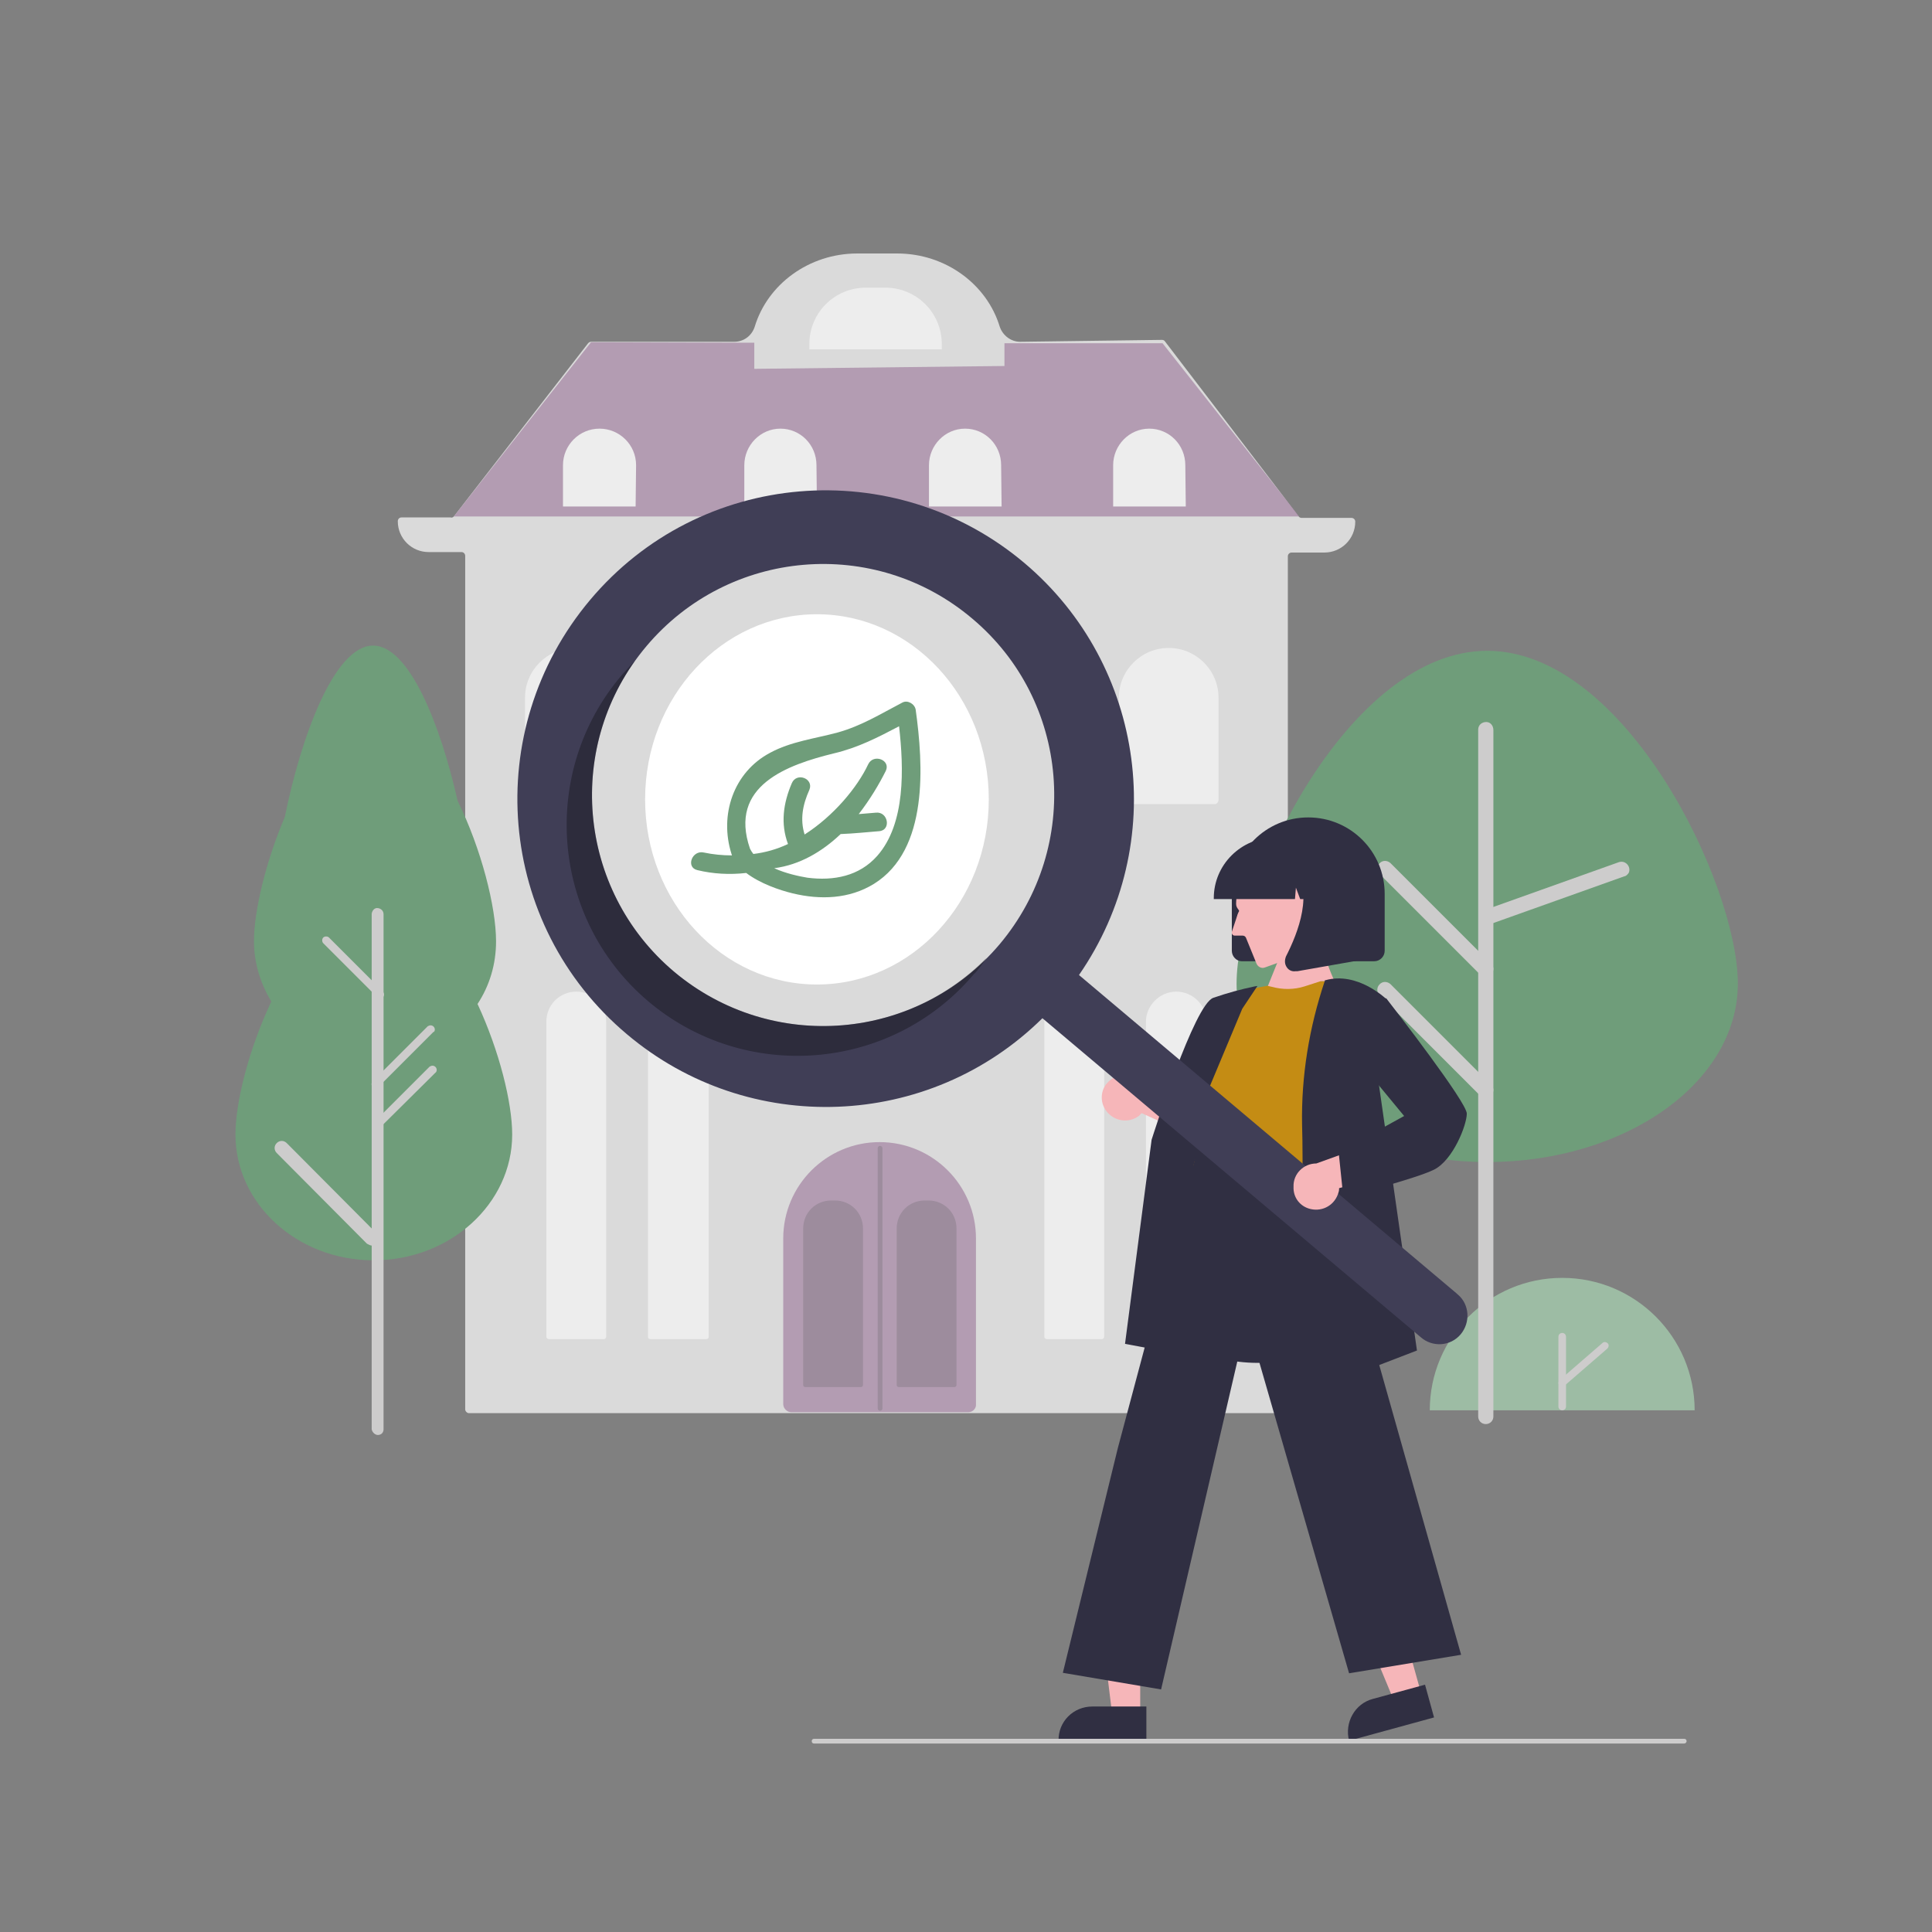
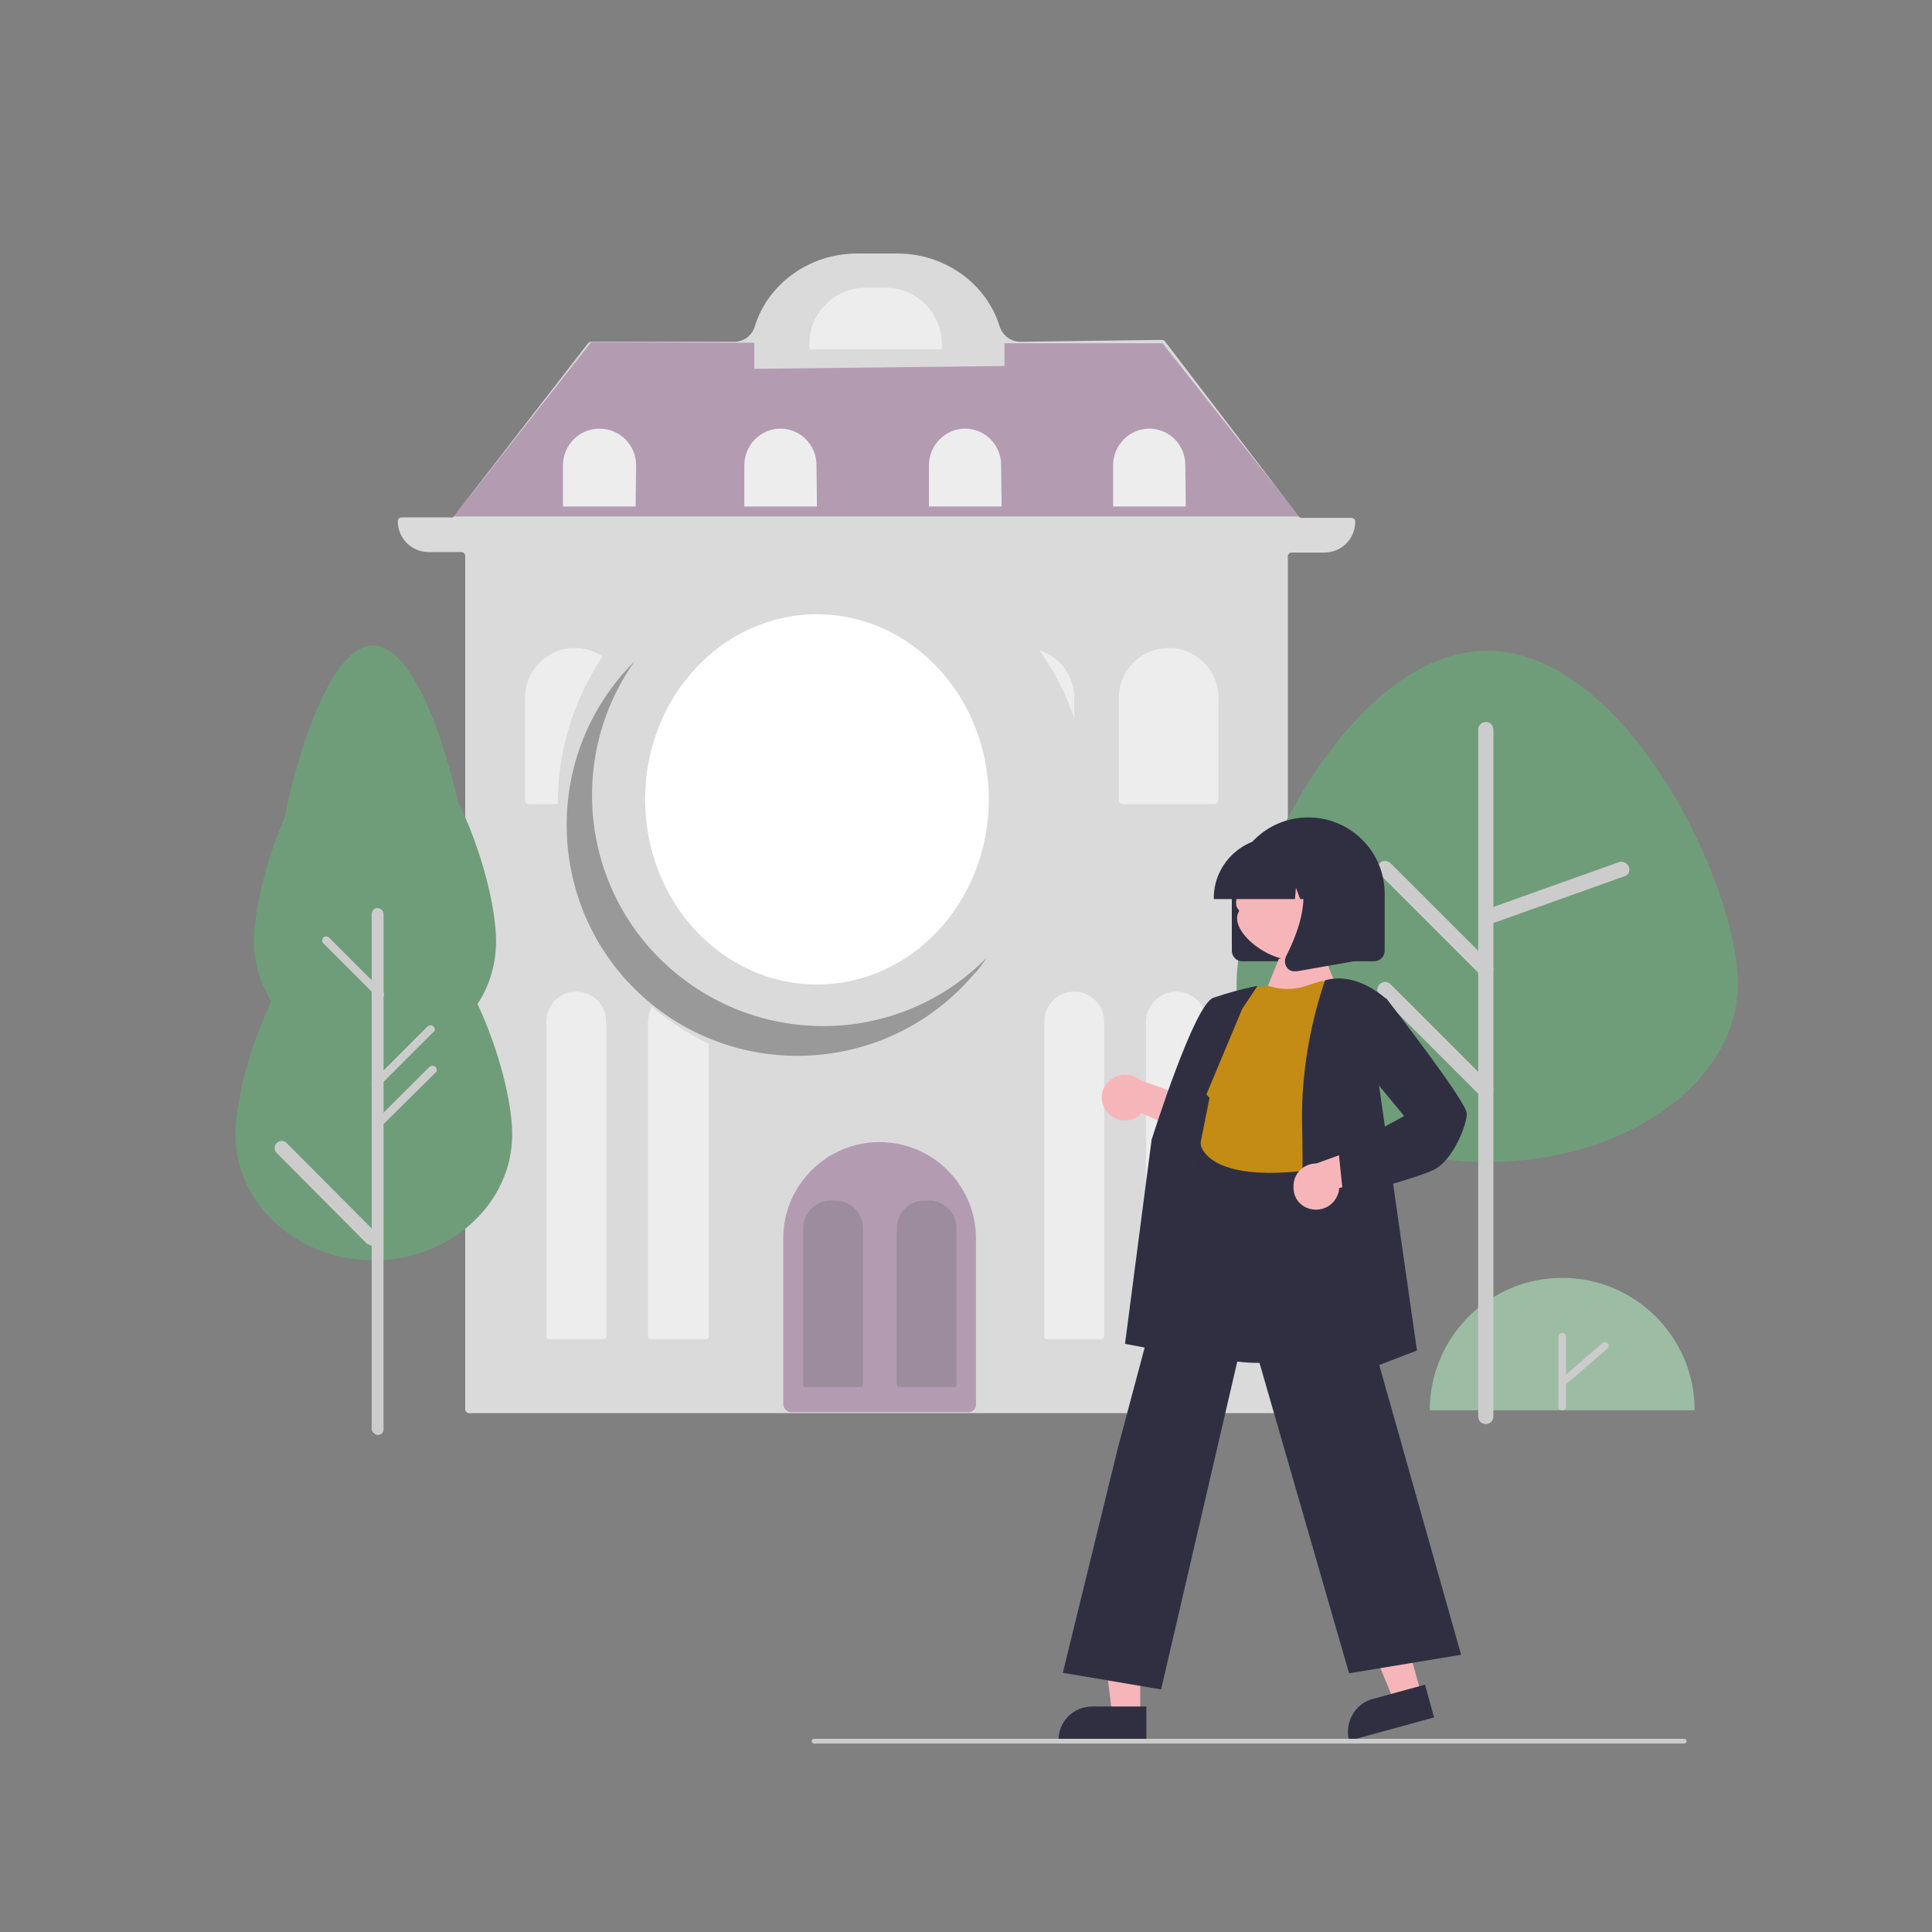
<svg xmlns="http://www.w3.org/2000/svg" version="1.1" id="Ebene_2_00000015335526334332241760000003228646207456068003_" x="0px" y="0px" viewBox="0 0 407 407" style="enable-background:new 0 0 407 407;" xml:space="preserve">
  <rect x="0" y="0" width="407" height="407" fill="#808080" stroke="none" />
  <style type="text/css">
	.st0{fill:none;}
	.st1{fill:#DADADA;}
	.st2{opacity:0.65;fill:#9E7B9D;enable-background:new    ;}
	.st3{fill:#EDEDED;}
	.st4{opacity:0.65;}
	.st5{fill:#9E7B9D;}
	.st6{fill:#7C637C;}
	.st7{fill:none;stroke:#7C637C;stroke-linecap:round;stroke-linejoin:round;}
	.st8{fill:#9DBCA4;}
	.st9{fill:#CDCCCC;}
	.st10{fill:#6F9D7A;}
	.st11{fill:#FFFFFF;}
	.st12{fill:#302F42;}
	.st13{fill:#F6B6B9;}
	.st14{fill:#C48C14;}
	.st15{fill:#403E56;}
	.st16{opacity:0.3;fill:#010101;enable-background:new    ;}
</style>
  <g id="klimaschutz">
    <g>
      <rect y="0" class="st0" width="407" height="407" />
      <path class="st1" d="M95.6,108.8l28.3-36.5c0.2-0.2,0.4-0.3,0.6-0.3h30.2c2,0,3.7-1.3,4.3-3.2c2.7-8.9,11.4-15.4,21.6-15.4h8.4    c10.2,0,18.9,6.5,21.6,15.4c0.6,1.8,2.3,3.2,4.3,3.2l29.9-0.4c0.2,0,0.5,0.1,0.6,0.3l28.2,36.9c0.1,0.2,0.4,0.3,0.6,0.3h10.5    c0.4,0,0.8,0.3,0.8,0.8l0,0c0,3.6-2.9,6.5-6.5,6.5h-6.9c-0.4,0-0.8,0.3-0.8,0.8v71c0,0.4,0.4,0.8,0.8,0.8h9.6    c0.4,0,0.8,0.4,0.8,0.8v4.9c0,0.4-0.4,0.8-0.8,0.8h-9.6c-0.4,0-0.8,0.4-0.8,0.8v100.6c0,0.4-0.4,0.8-0.8,0.8H98.8    c-0.4,0-0.8-0.4-0.8-0.8V196.2c0-0.4-0.3-0.8-0.8-0.8h-9.6c-0.4,0-0.8-0.4-0.8-0.8v-4.9c0-0.4,0.3-0.8,0.8-0.8h9.6    c0.4,0,0.8-0.4,0.8-0.8v-71c0-0.4-0.3-0.8-0.8-0.8h-6.9c-3.6,0-6.5-2.9-6.5-6.5l0,0c0-0.4,0.3-0.8,0.8-0.8h10.3    C95.2,109.1,95.4,109,95.6,108.8L95.6,108.8z" />
      <polygon class="st2" points="273.7,108.8 95.6,108.8 124.5,72.1 158.9,72.2 158.9,77.7 211.6,77.1 211.6,72.3 244.9,72.3   " />
      <path class="st3" d="M253.7,282.1h-11.8c-0.3,0-0.5-0.2-0.5-0.5v-66.3c0-3.5,2.9-6.4,6.4-6.4l0,0c3.5,0,6.4,2.9,6.4,6.4v66.3    C254.2,281.9,254,282.1,253.7,282.1z" />
      <path class="st3" d="M232.2,282.1h-11.7c-0.2,0-0.5-0.2-0.5-0.5v-66.4c0-3.5,2.8-6.3,6.3-6.3l0,0c3.5,0,6.3,2.8,6.3,6.3v66.4    C232.6,281.8,232.4,282.1,232.2,282.1L232.2,282.1z" />
      <path class="st3" d="M148.8,282.1H137c-0.3,0-0.5-0.2-0.5-0.5v-66.3c0-3.5,2.9-6.4,6.4-6.4l0,0c3.5,0,6.4,2.9,6.4,6.4v66.3    C149.3,281.9,149.1,282.1,148.8,282.1z" />
      <path class="st3" d="M127.3,282.1h-11.7c-0.2,0-0.5-0.2-0.5-0.5v-66.4c0-3.5,2.8-6.3,6.3-6.3l0,0c3.5,0,6.3,2.8,6.3,6.3v66.4    C127.7,281.8,127.5,282.1,127.3,282.1L127.3,282.1z" />
      <path class="st3" d="M198.4,73.6h-27.9v-1.1c0-6.6,5.3-11.9,11.9-11.9h4.1c6.6,0,11.9,5.3,11.9,11.9L198.4,73.6L198.4,73.6    L198.4,73.6z" />
      <path class="st3" d="M249.8,106.7h-15.3V98c0-4.2,3.4-7.7,7.6-7.7l0,0c4.2,0,7.6,3.4,7.6,7.7L249.8,106.7L249.8,106.7L249.8,106.7    z" />
      <path class="st3" d="M211,106.7h-15.3V98c0-4.2,3.4-7.7,7.6-7.7l0,0c4.2,0,7.6,3.4,7.6,7.7L211,106.7L211,106.7L211,106.7z" />
      <path class="st3" d="M172.1,106.7h-15.3V98c0-4.2,3.4-7.7,7.6-7.7l0,0c4.2,0,7.6,3.4,7.6,7.7L172.1,106.7L172.1,106.7L172.1,106.7    z" />
      <path class="st3" d="M133.9,106.7h-15.3V98c0-4.2,3.4-7.7,7.7-7.7l0,0c4.2,0,7.7,3.4,7.7,7.7L133.9,106.7L133.9,106.7L133.9,106.7    z" />
      <path class="st3" d="M130.8,169.4h-19.3c-0.5,0-0.9-0.4-0.9-0.9V147c0-5.8,4.7-10.5,10.5-10.5l0,0c5.8,0,10.5,4.7,10.5,10.5v21.5    C131.7,169,131.3,169.4,130.8,169.4L130.8,169.4z" />
      <path class="st3" d="M163.2,169.4h-19.3c-0.5,0-0.9-0.4-0.9-0.9V147c0-5.8,4.7-10.5,10.5-10.5l0,0c5.8,0,10.5,4.7,10.5,10.5v21.5    C164.1,169,163.7,169.4,163.2,169.4L163.2,169.4z" />
      <path class="st3" d="M255.9,169.4h-19.3c-0.5,0-0.9-0.4-0.9-0.9V147c0-5.8,4.7-10.5,10.5-10.5l0,0c5.8,0,10.5,4.7,10.5,10.5v21.5    C256.7,169,256.3,169.4,255.9,169.4L255.9,169.4z" />
      <path class="st3" d="M225.5,169.4h-19.3c-0.5,0-0.9-0.4-0.9-0.9V147c0-5.8,4.7-10.5,10.5-10.5l0,0c5.8,0,10.5,4.7,10.5,10.5v21.5    C226.3,169,225.9,169.4,225.5,169.4L225.5,169.4z" />
-       <path class="st3" d="M194,169.4h-19.3c-0.5,0-0.9-0.4-0.9-0.9V147c0-5.8,4.7-10.5,10.5-10.5l0,0c5.8,0,10.5,4.7,10.5,10.5v21.5    C194.9,169,194.5,169.4,194,169.4L194,169.4z" />
      <g class="st4">
        <path class="st5" d="M204,297.5h-37.3c-0.9,0-1.7-0.8-1.7-1.7v-34.9c0-11.2,9.1-20.3,20.3-20.3l0,0c11.2,0,20.3,9.1,20.3,20.3     v34.9C205.7,296.7,204.9,297.5,204,297.5z" />
        <path class="st6" d="M201.1,292.2h-11.8c-0.2,0-0.4-0.2-0.4-0.4v-33c0-3.3,2.6-5.9,5.9-5.9h0.8c3.3,0,5.9,2.6,5.9,5.9v33     C201.5,292,201.3,292.2,201.1,292.2z" />
        <path class="st6" d="M181.4,292.2h-11.8c-0.2,0-0.4-0.2-0.4-0.4v-33c0-3.3,2.6-5.9,5.9-5.9h0.8c3.3,0,5.9,2.6,5.9,5.9v33     C181.8,292,181.6,292.2,181.4,292.2z" />
-         <line class="st7" x1="185.4" y1="241.9" x2="185.4" y2="296.7" />
      </g>
      <path class="st8" d="M357,297.1c0-15.4-12.5-27.9-27.9-27.9s-27.9,12.5-27.9,27.9" />
      <path class="st9" d="M329.1,297.1c0.4,0,0.8-0.3,0.8-0.8l0,0v-14.7c0-0.4-0.3-0.8-0.8-0.8c-0.4,0-0.8,0.3-0.8,0.8v14.7    C328.3,296.8,328.7,297.1,329.1,297.1L329.1,297.1L329.1,297.1z" />
      <path class="st9" d="M329.1,292.1c0.2,0,0.4-0.1,0.5-0.2l9-7.8c0.3-0.3,0.4-0.8,0.1-1.1s-0.8-0.4-1.1-0.1l-9,7.8    c-0.3,0.3-0.4,0.8-0.1,1.1C328.7,292,328.9,292.1,329.1,292.1L329.1,292.1L329.1,292.1z" />
      <path class="st10" d="M260.5,207.2c0-20.8,23.6-70.1,52.8-70.1s52.8,49.3,52.8,70.1s-23.6,37.6-52.8,37.6S260.5,228,260.5,207.2    L260.5,207.2z" />
      <path class="st9" d="M313,300c0.9,0,1.6-0.7,1.6-1.6V153.8c0-0.9-0.6-1.7-1.5-1.7s-1.7,0.6-1.7,1.6c0,0.1,0,0.1,0,0.1v144.6    C311.4,299.3,312.1,300,313,300L313,300z" />
      <path class="st9" d="M313,205.7c0.9,0,1.6-0.7,1.6-1.6c0-0.4-0.2-0.8-0.5-1.1l-21.2-21.2c-0.7-0.6-1.7-0.6-2.3,0.1    c-0.6,0.6-0.6,1.6,0,2.2l21.2,21.2C312.2,205.5,312.6,205.7,313,205.7L313,205.7z" />
      <path class="st9" d="M313,231.2c0.9,0,1.6-0.7,1.6-1.6c0-0.4-0.2-0.8-0.5-1.1l-21.2-21.2c-0.7-0.6-1.7-0.6-2.3,0.1    c-0.6,0.6-0.6,1.6,0,2.2l21.2,21.2C312.2,231,312.6,231.2,313,231.2L313,231.2z" />
      <path class="st9" d="M343.1,183.9c0.4-0.8,0-1.8-0.8-2.2c-0.4-0.2-0.8-0.2-1.2-0.1l-28.3,10.1c-0.8,0.3-1.2,1.3-0.9,2.1    c0.3,0.8,1.2,1.2,2,0.9l28.3-10.1C342.5,184.6,342.9,184.2,343.1,183.9L343.1,183.9z" />
      <path class="st10" d="M49.6,239c0-6.8,2.8-17.9,7.5-27.9c0-0.1,0-0.2,0-0.2c-2.2-3.7-3.6-8-3.6-12.6l0,0c0-6.4,2.5-16.8,6.5-26.2    c3.4-16.8,10.4-36.1,18.6-36.1c7.6,0,14.2,16.7,17.8,32.7c5,10.1,8.1,22.4,8.1,29.6c0,4.9-1.4,9.4-3.9,13.2    c4.6,9.9,7.3,20.8,7.3,27.5c0,14.6-13.1,26.5-29.2,26.5S49.6,253.6,49.6,239L49.6,239L49.6,239z" />
      <path class="st9" d="M79.6,302.3c0.7,0,1.2-0.5,1.2-1.2V192.6c0-0.7-0.5-1.2-1.2-1.3s-1.2,0.5-1.3,1.2c0,0,0,0.1,0,0.1v108.5    C78.4,301.7,79,302.3,79.6,302.3L79.6,302.3z" />
      <path class="st9" d="M80,210.4c0.5,0,0.9-0.4,0.9-0.9c0-0.2-0.1-0.4-0.2-0.6l-11.4-11.4c-0.3-0.3-0.9-0.3-1.2,0s-0.3,0.9,0,1.2    l11.4,11.4C79.5,210.3,79.7,210.4,80,210.4L80,210.4L80,210.4z" />
      <path class="st9" d="M78.4,262.4c0.8,0,1.4-0.7,1.4-1.5c0-0.4-0.2-0.7-0.4-1l-19-19.1c-0.6-0.6-1.5-0.6-2.1,0s-0.6,1.5,0,2.1    l19,19.1C77.7,262.2,78,262.4,78.4,262.4C78.4,262.4,78.4,262.4,78.4,262.4z" />
      <path class="st9" d="M92,225.4c0-0.5-0.4-0.9-0.9-0.9c-0.2,0-0.4,0.1-0.6,0.2l-11.6,11.6c-0.3,0.3-0.3,0.9,0,1.2s0.9,0.3,1.2,0    L91.7,226C91.9,225.9,92,225.6,92,225.4L92,225.4z" />
      <path class="st9" d="M91.6,216.9c0-0.5-0.4-0.9-0.9-0.9c-0.2,0-0.4,0.1-0.6,0.2l-11.6,11.6c-0.3,0.3-0.3,0.9,0,1.2s0.9,0.3,1.2,0    l11.6-11.6C91.5,217.4,91.6,217.1,91.6,216.9L91.6,216.9z" />
      <g>
        <circle class="st1" cx="173.4" cy="169.4" r="55.9" />
        <ellipse class="st11" cx="172.1" cy="168.4" rx="36.2" ry="39" />
-         <path class="st10" d="M192.9,149.5c-0.2-1.2-1.7-2.1-2.8-1.5c-4.6,2.4-8.6,4.9-13.6,6.3c-4.8,1.3-9.9,1.9-14.3,4.3     c-7.7,4.1-10.7,13.1-8.1,21.3c0,0.1,0.1,0.2,0.1,0.3c-2,0-4-0.2-5.9-0.6c-2.5-0.6-3.9,3.1-1.4,3.7c3.3,0.8,6.8,1,10.3,0.6     c2.9,2.2,6.9,3.6,9.8,4.3c5.8,1.4,11.9,1.2,17.1-2C195.7,179,194.5,161,192.9,149.5L192.9,149.5z M184.8,180.3     c-3.8,4.3-9.2,5.3-14.7,4.6c-1.8-0.3-4.6-0.9-7-2c5.4-0.7,10.1-3.5,14-7.2c0.1,0,0.1,0,0.1,0c2.7-0.1,5.4-0.4,8-0.6     c2.6-0.2,1.9-4.2-0.7-3.9c-1.2,0.1-2.4,0.2-3.6,0.3c2.4-3.1,4.3-6.3,5.7-9.1c1.1-2.3-2.6-3.7-3.7-1.4     c-2.3,4.9-7.3,10.9-13.4,14.8c-1-3.2-0.4-6.3,1-9.4c1-2.4-2.7-3.8-3.7-1.4c-1.8,4.2-2.4,8.5-0.8,12.8c-2.3,1.1-4.8,1.8-7.3,2.1     c-0.3-0.4-0.5-0.7-0.7-1.1c-4.6-13.3,7.9-17.7,17.7-20.1c5.1-1.2,9.3-3.4,13.7-5.7C190.4,161.8,190.8,173.5,184.8,180.3     L184.8,180.3z" />
      </g>
      <path class="st12" d="M259.5,200.3v-12c0-8.9,7.2-16.1,16.1-16.1c8.9,0,16.1,7.2,16.1,16.1v12c0,1.2-1,2.2-2.2,2.2h-27.9    C260.5,202.5,259.5,201.5,259.5,200.3L259.5,200.3z" />
      <path class="st13" d="M299.4,356.8l-5.7,1.6l-8.8-21.2l8.4-2.3L299.4,356.8L299.4,356.8z" />
      <path class="st12" d="M289.2,357.9l11-3l1.9,6.9l-17.9,4.9C283.2,362.9,285.4,358.9,289.2,357.9L289.2,357.9L289.2,357.9z" />
      <path class="st13" d="M240.2,361.2h-5.9l-2.8-22.8h8.7L240.2,361.2L240.2,361.2z" />
      <path class="st12" d="M230.1,359.5h11.4v7.2h-18.5C222.9,362.7,226.1,359.5,230.1,359.5z" />
      <path class="st13" d="M233.1,234.1c1.6,2.1,4.6,2.6,6.8,1c0.2-0.2,0.4-0.4,0.6-0.6l15.7,7.1l-1.4-8.8l-14.7-5.3    c-2.1-1.7-5.1-1.4-6.9,0.7C231.8,229.8,231.7,232.3,233.1,234.1L233.1,234.1z" />
      <path class="st12" d="M265.6,287.1c-4.9,0.1-9.8-0.9-14.3-2.9c-4.6-2.3-8-6.4-9.5-11.3c-2.2-7.1,0.6-14,3.3-20.7    c1.7-4.2,3.3-8.1,3.7-12l0.1-1.4c0.6-6.2,1.2-11.5,4.3-13.5c1.6-1,3.7-1.1,6.6-0.2l26.5,8.6l-1,50.3l-0.2,0    C278.8,285.9,272.3,287,265.6,287.1L265.6,287.1z" />
      <path class="st14" d="M259.4,209.4c0,0,13-3.9,23.1-2.4c0,0-5.8,31.8-3.9,42.3c1.9,10.6-33.4,4.1-26.2-6l2.4-12    c-2.8-2.9-3-7.4-0.5-10.6L259.4,209.4L259.4,209.4z" />
      <path class="st12" d="M253,286.1l-16-3l5.6-43c0.4-1.2,9-28.5,13-29.9c2.9-1,5.8-1.8,8.7-2.4l0.6-0.1l-3.2,4.8l-12.8,30.6    L253,286.1L253,286.1z" />
      <path class="st12" d="M244.6,355.9l-20.7-3.5l11.6-47.4l17.3-64.8l0.2,1.1c0,0.1,1.6,8.6,25.6,4.8l0.2,0l0.1,0.2l28.9,102.3    l-23.6,3.9L262.7,278L244.6,355.9L244.6,355.9z" />
      <path class="st13" d="M269.4,202l-2.3,5.7l0.9,0.2c2.2,0.6,4.6,0.6,6.8-0.1l3.4-1.1l2.9-0.1c0,0-2.1-4.4-2.2-6.9L269.4,202    L269.4,202z" />
      <path class="st12" d="M273.3,294.2v-0.4c0-0.4,1.5-40.6,1-56.8c-0.2-10.3,1.5-20.6,4.8-30.4l0-0.1l0.1,0    c6.8-1.9,12.7,3.9,12.8,3.9l0.1,0.1l-1.9,16l8.3,58L273.3,294.2L273.3,294.2z" />
      <path class="st13" d="M272.3,178.6c6.5,0,11.8,5.3,11.8,11.8s-5.3,11.8-11.8,11.8c-6.1,0-13.5-6.6-11.3-10.2    c0.2-0.3-0.6-0.6-0.6-1.6C260.5,183.9,265.8,178.6,272.3,178.6L272.3,178.6z" />
-       <path class="st13" d="M260.7,192.7l-1.2,3.6c-0.1,0.4,0.2,0.8,0.6,0.8h1.7c0.3,0,0.6,0.2,0.7,0.5l2.2,5.4c0.3,0.7,1.1,1.1,1.8,0.8    l6.1-2.2l-3.6-8L260.7,192.7L260.7,192.7z" />
      <path class="st12" d="M255.7,189.2c0-7,5.7-12.7,12.8-12.8h2.4c7,0,12.7,5.7,12.8,12.8v0.2h-5.1l-1.7-4.9l-0.4,4.9h-2.6l-0.9-2.4    l-0.2,2.4h-17.1L255.7,189.2L255.7,189.2z" />
      <path class="st12" d="M271.1,203.8c-0.5-0.7-0.5-1.5-0.2-2.3c2.5-4.9,6.1-13.8,1.4-19.3l-0.3-0.4h13.8v20.6l-12.5,2.2    c-0.1,0-0.3,0-0.4,0C272.2,204.7,271.5,204.4,271.1,203.8L271.1,203.8L271.1,203.8z" />
-       <path class="st15" d="M215.8,118.6c-27.4-23.1-68.4-19.7-91.5,7.8s-19.7,68.4,7.8,91.5c25.6,21.6,63.6,20.2,87.5-3.4l79.7,67.2    c2.5,2.2,6.3,1.9,8.4-0.6s1.9-6.3-0.6-8.4c0,0-0.1,0-0.1-0.1l0,0l-79.7-67.2C246.4,177.8,241.4,140.2,215.8,118.6L215.8,118.6z     M210.6,198.9c-17.3,20.5-48,23.1-68.6,5.8c-20.5-17.3-23.2-48-5.8-68.6c17.3-20.5,48-23.2,68.6-5.8l0,0l0,0    C225.4,147.6,227.9,178.3,210.6,198.9L210.6,198.9z" />
      <path class="st16" d="M142,204.7c-19.4-16.3-22.9-44.8-8.3-65.4c-0.9,0.9-1.8,1.9-2.7,2.9c-17.4,20.4-15,51.2,5.4,68.6    s51.2,15,68.6-5.4c0.1-0.1,0.2-0.3,0.4-0.4c0.9-1,1.7-2.1,2.4-3.2C190.1,219.8,161.4,221,142,204.7L142,204.7L142,204.7z" />
      <path class="st13" d="M276.1,254.7c2.6,0.6,5.2-0.9,5.9-3.6c0.1-0.3,0.1-0.6,0.1-0.8l16.6-4.6l-6.7-5.9l-14.7,5.3    c-2.7,0-4.9,2.2-4.8,4.9C272.4,252.3,273.9,254.2,276.1,254.7L276.1,254.7L276.1,254.7z" />
      <path class="st12" d="M283,252.3l-1-9.6l13.8-7.6l-9-10.9l1.5-12.3l3.7-1.6l0.1,0.1c1.7,2.2,16.9,21.8,16.9,24.2    s-2.9,9.8-6.9,11.8c-3.8,1.9-18.2,5.6-18.8,5.8L283,252.3L283,252.3z" />
      <path class="st9" d="M354.8,367.3H171.5c-0.3,0-0.5-0.2-0.5-0.5s0.2-0.5,0.5-0.5h183.3c0.3,0,0.5,0.2,0.5,0.5    S355,367.3,354.8,367.3z" />
    </g>
  </g>
</svg>